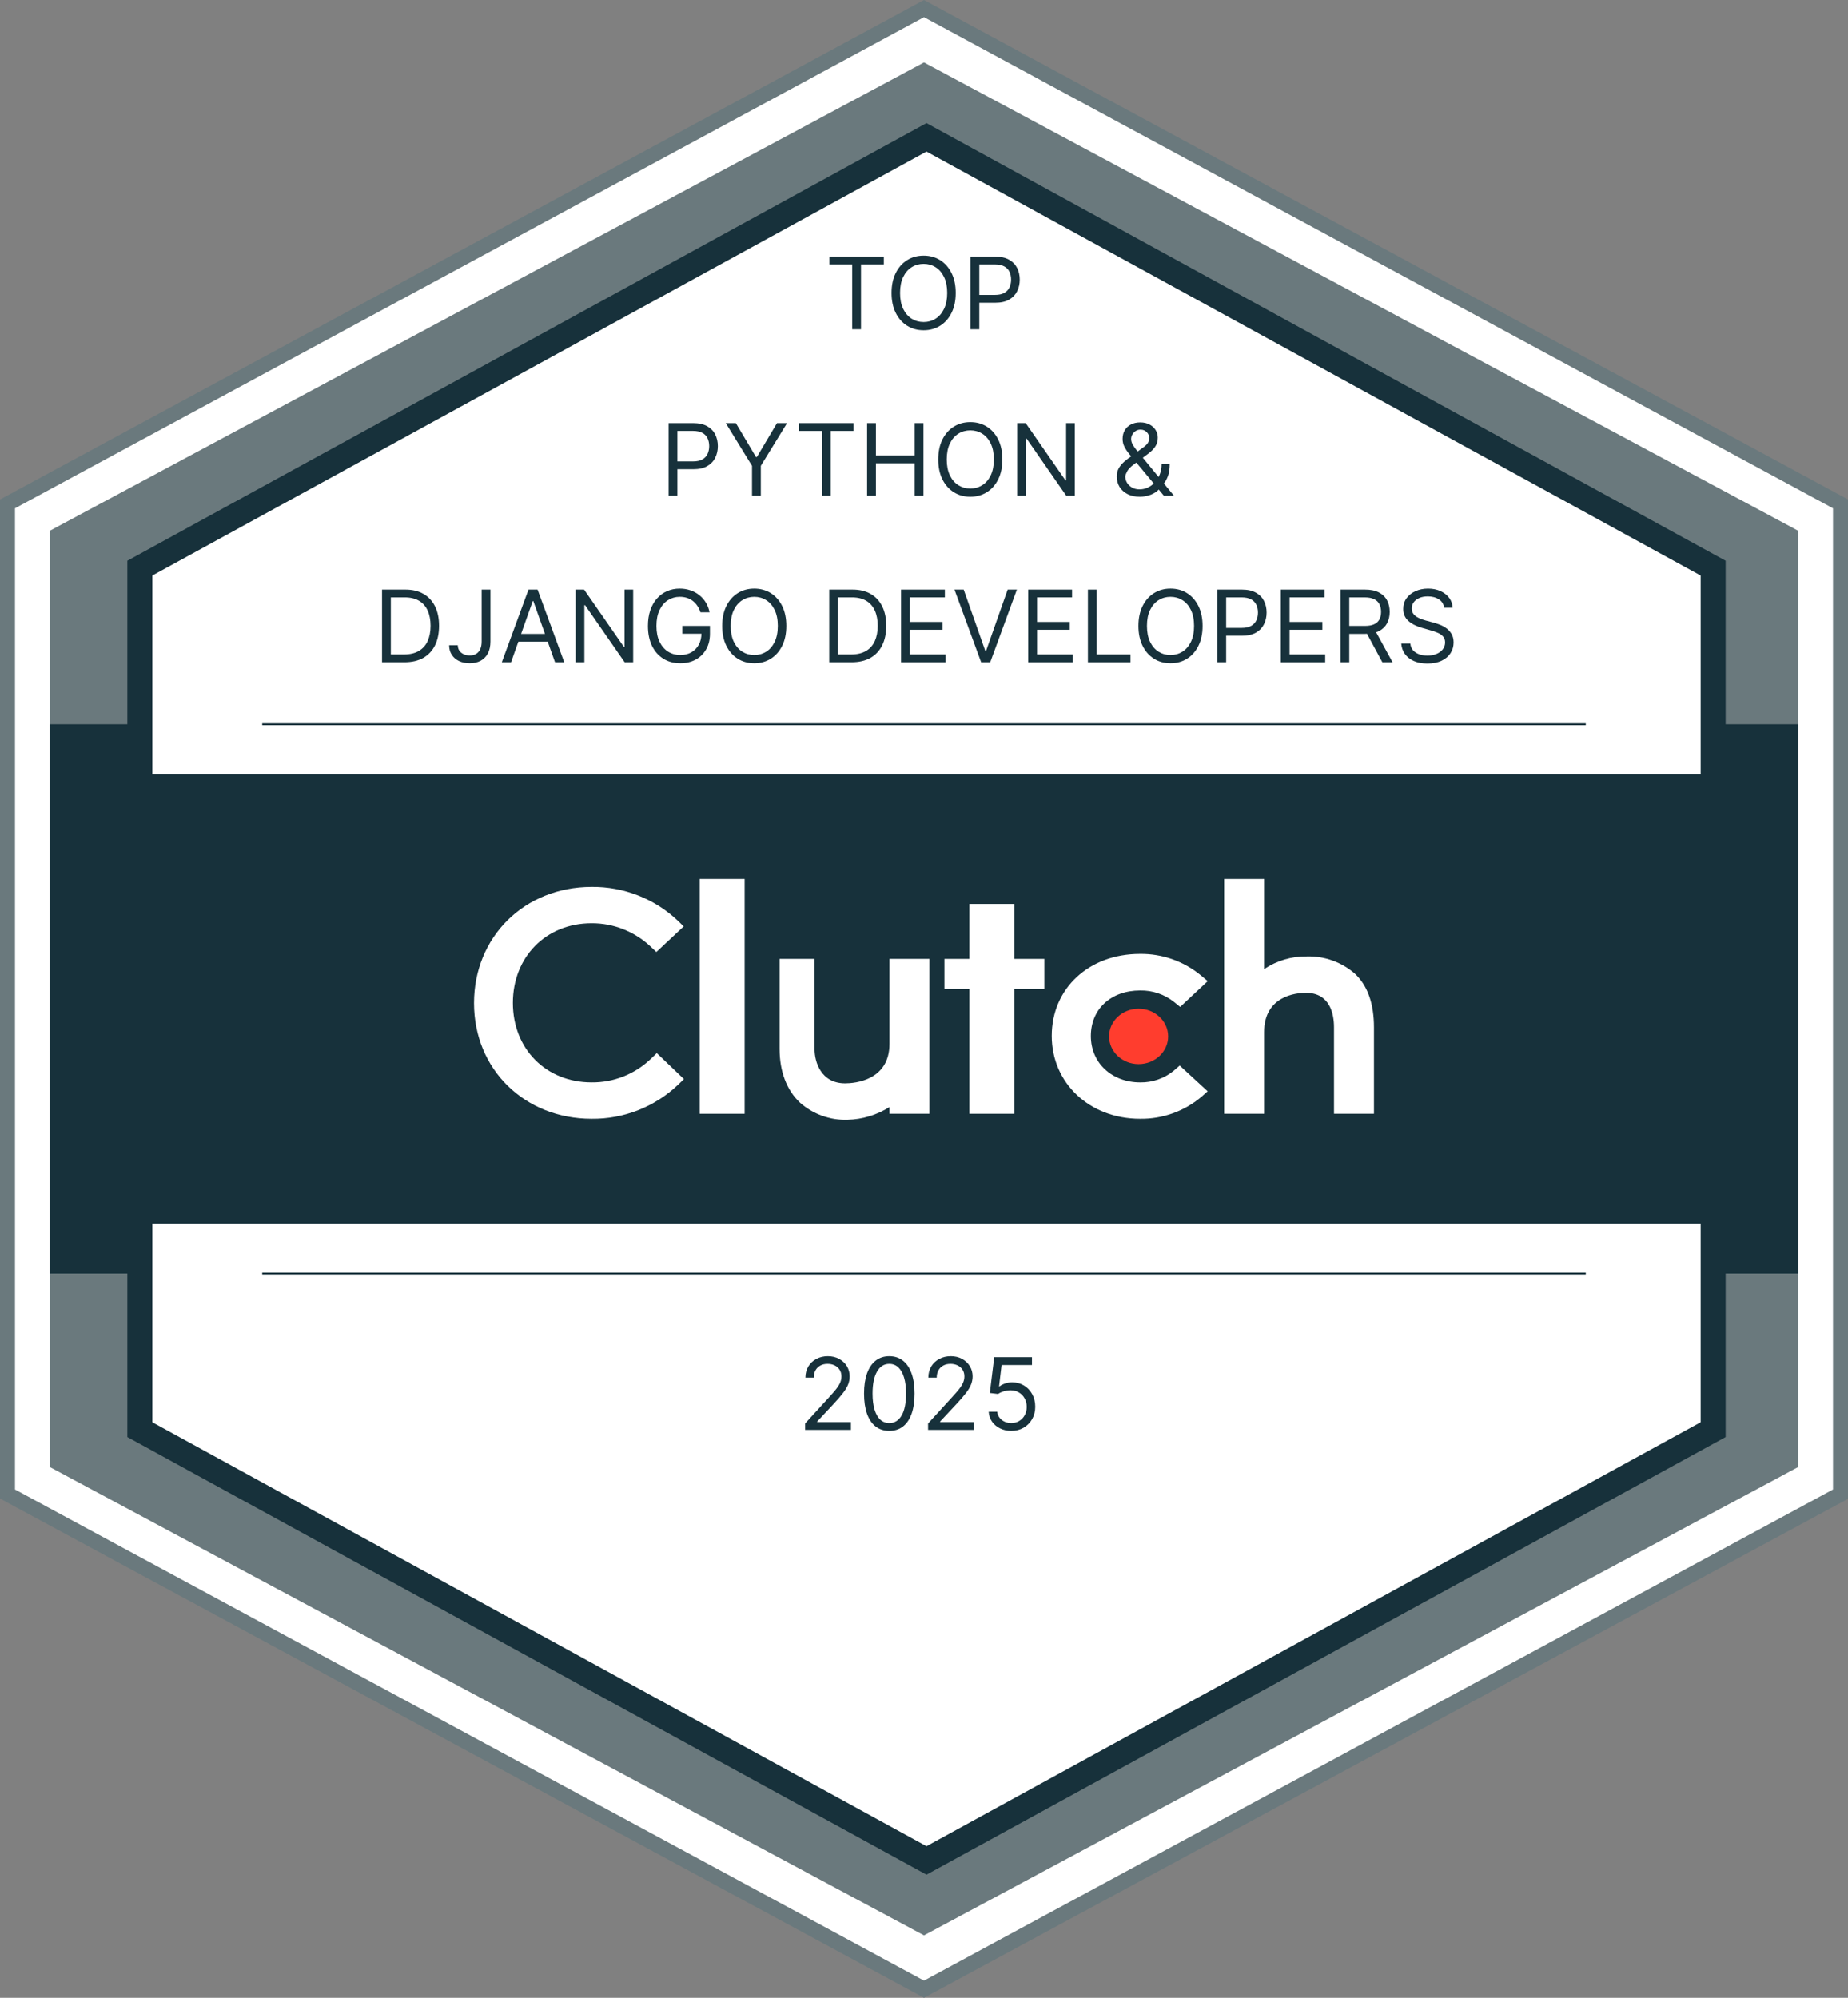
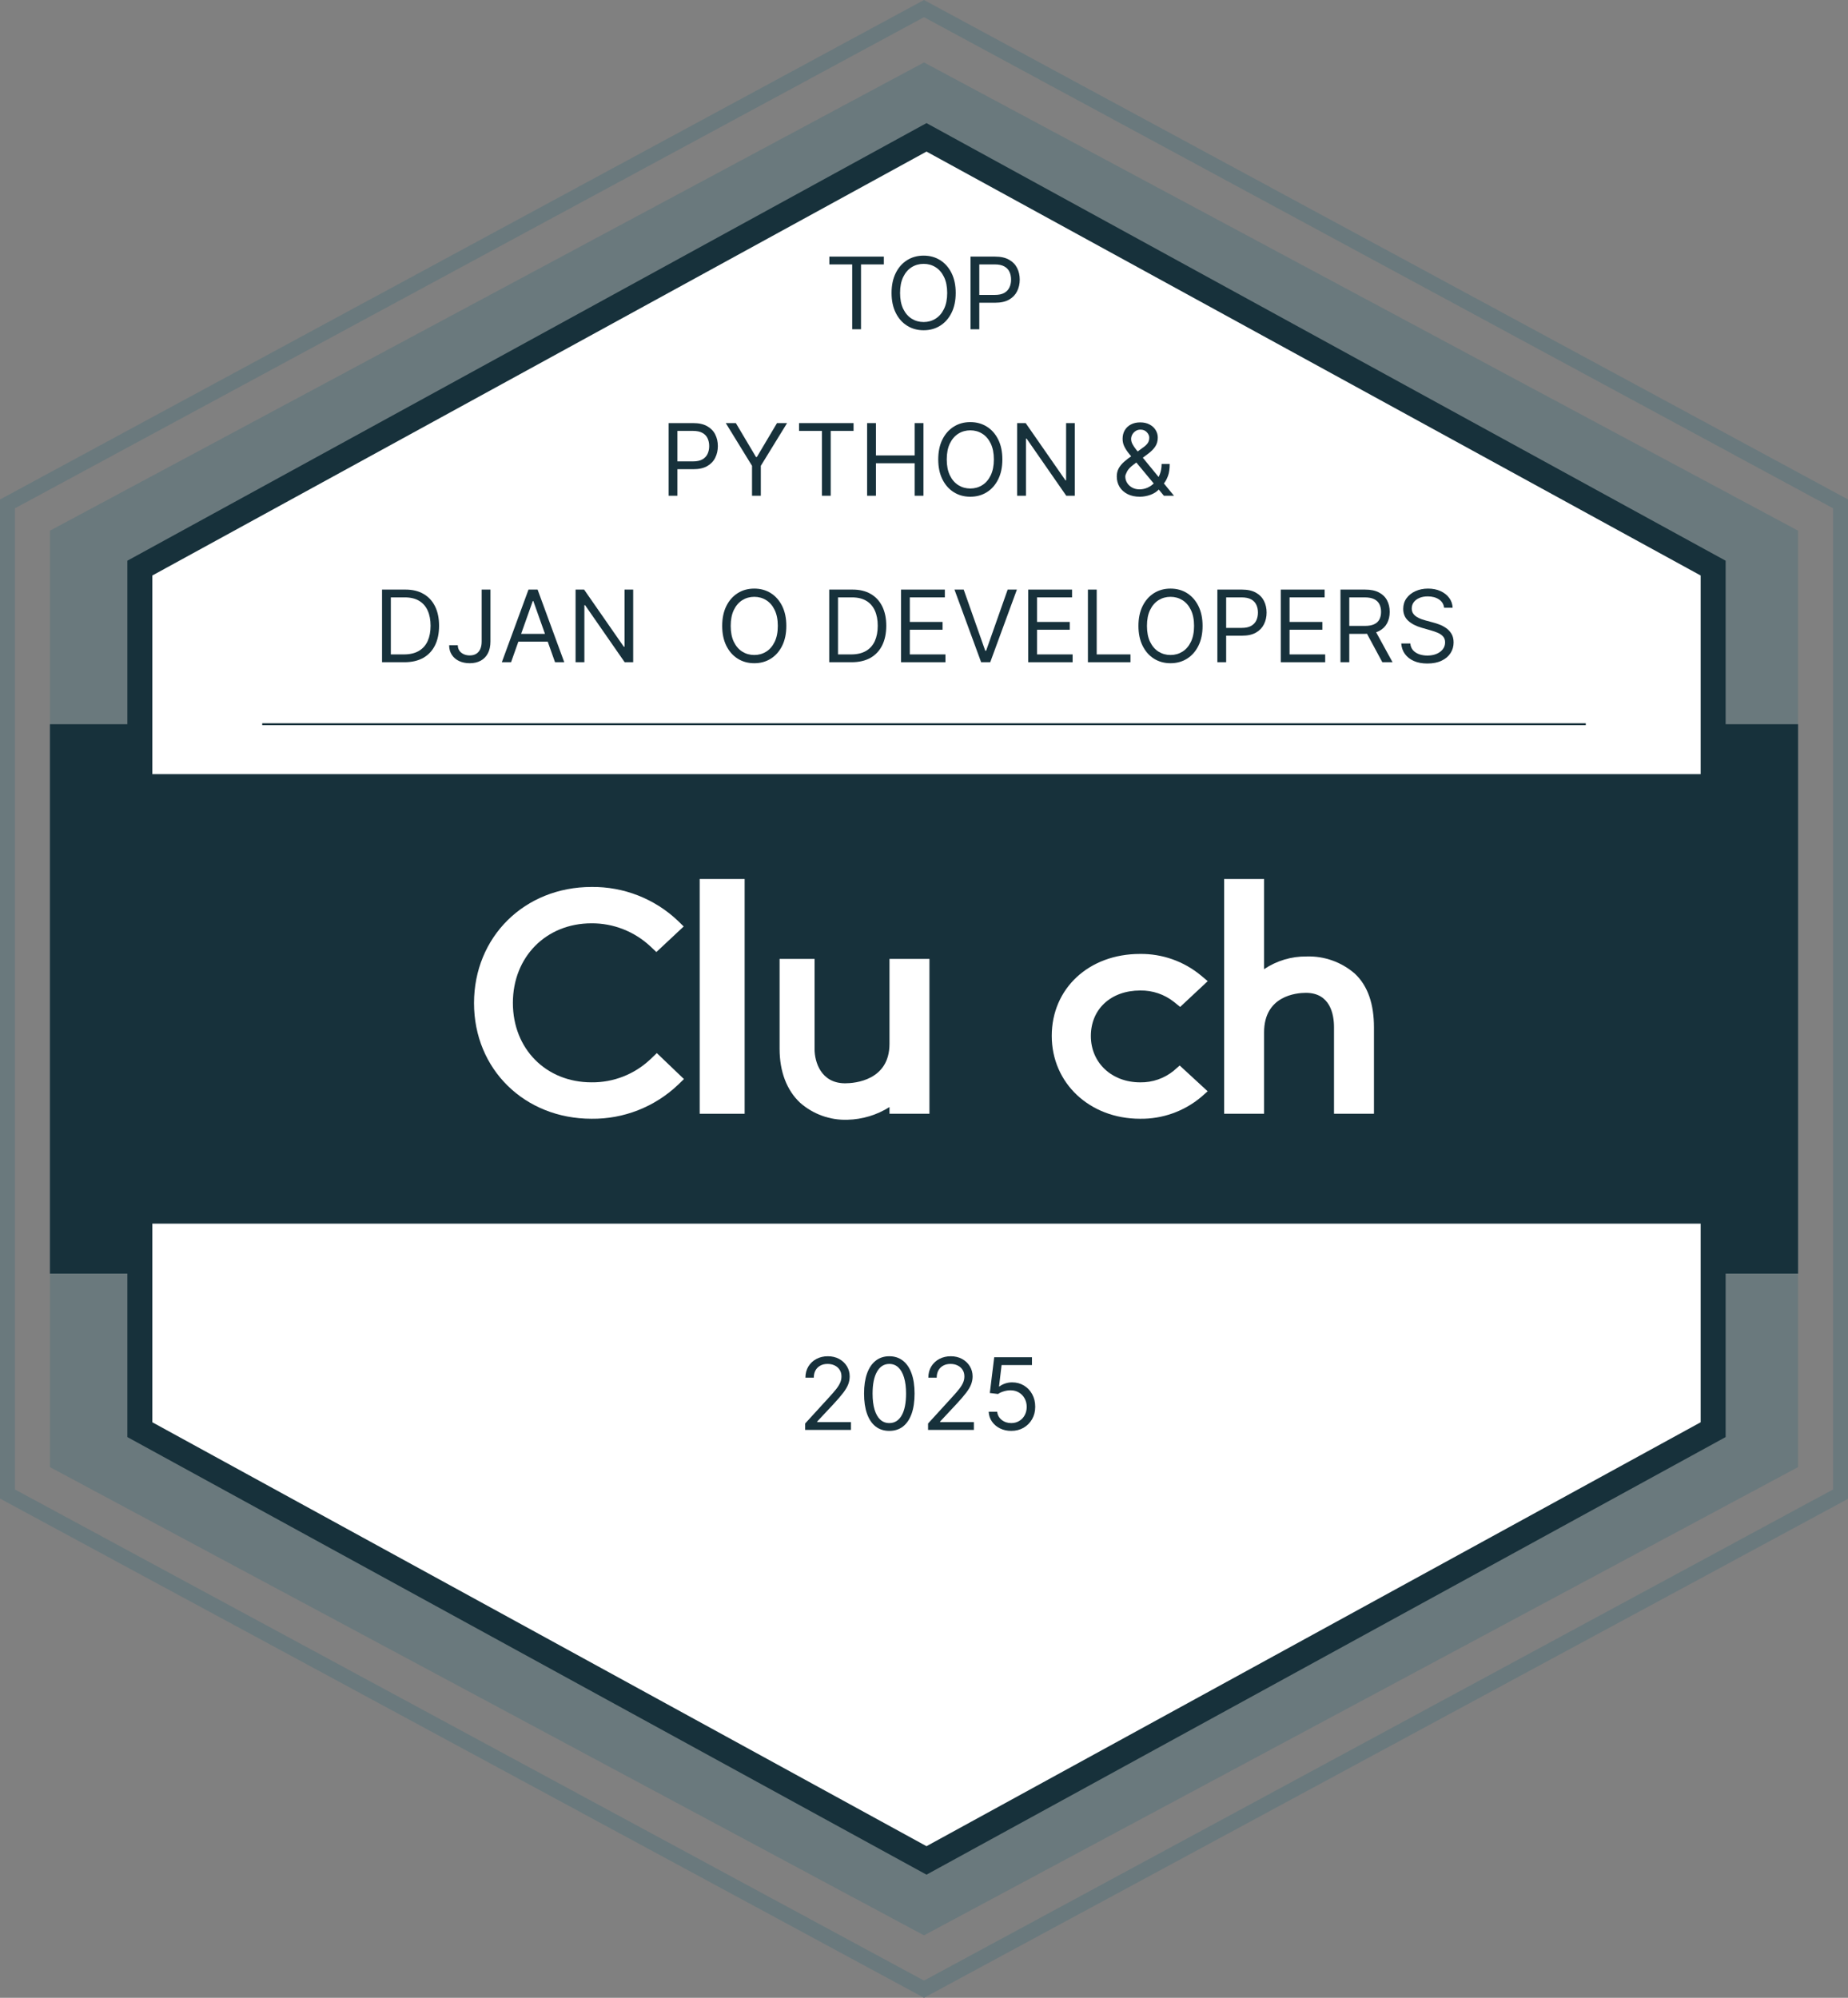
<svg xmlns="http://www.w3.org/2000/svg" width="148" height="160" viewBox="0 0 148 160" fill="none">
  <rect x="0" y="0" width="148" height="160" fill="#808080" stroke="none" />
  <g clip-path="url(#clip0_318_103589)">
-     <path d="M147.6 40.344V119.656L74.2 159.313L0.8 119.656V40.344L74.2 0.688L147.6 40.344Z" fill="white" />
    <path d="M74 160L73.72 159.847L0 120.019V40L0.316 39.833L74 0L74.28 0.153L148 40V120.04L74 160ZM1.2 119.292L74 158.624L146.8 119.292V40.708L74 1.376L1.2 40.708V119.292Z" fill="#6A797D" />
    <path d="M144 42.501V117.499L74 155L4 117.499V42.501L74 5L144 42.501Z" fill="#6A797D" />
    <path d="M144 58H4V102H144V58Z" fill="#17313B" />
    <path d="M137.2 45.499V114.501L74.2 149L11.2 114.501V45.499L74.2 11L137.2 45.499Z" fill="white" stroke="#17313B" stroke-width="2" stroke-miterlimit="10" />
    <path d="M142 62H6V98H142V62Z" fill="#17313B" />
-     <path fill-rule="evenodd" clip-rule="evenodd" d="M127 102.074H21V101.926H127V102.074Z" fill="#17313B" />
    <path fill-rule="evenodd" clip-rule="evenodd" d="M127 58.074H21V57.926H127V58.074Z" fill="#17313B" />
    <path d="M59.636 70.4H56.036V89.2H59.636V70.4Z" fill="white" />
    <path d="M71.236 83.6C71.236 86.527 68.464 86.76 67.687 86.76C65.744 86.76 65.236 85.047 65.236 84.016V76.8H62.435V84C62.435 85.816 63.007 87.315 64.071 88.312C65.118 89.237 66.478 89.727 67.876 89.68C69.067 89.65 70.228 89.299 71.236 88.663V89.2H74.436V76.8H71.236V83.6Z" fill="white" />
-     <path d="M81.236 72.4H77.636V76.8H75.636V79.2H77.636V89.2H81.236V79.2H83.636V76.8H81.236V72.4Z" fill="white" />
    <path d="M94 85.753C93.243 86.37 92.293 86.701 91.315 86.684C89.035 86.684 87.363 85.12 87.363 82.972C87.363 80.824 88.963 79.328 91.315 79.328C92.296 79.31 93.252 79.634 94.019 80.243L94.515 80.643L96.723 78.579L96.17 78.116C94.8 76.985 93.071 76.376 91.295 76.4C87.203 76.4 84.231 79.165 84.231 82.96C84.231 86.756 87.275 89.6 91.295 89.6C93.08 89.628 94.816 89.013 96.186 87.868L96.718 87.4L94.478 85.336L93.998 85.753H94Z" fill="white" />
    <path d="M108.492 77.968C107.425 77.045 106.05 76.557 104.64 76.603C103.428 76.588 102.242 76.943 101.236 77.62V70.4H98.036V89.2H101.236V82.68C101.236 79.753 103.807 79.516 104.584 79.516C106.527 79.516 106.836 81.231 106.836 82.264V89.2H110.036V82.28C110.036 80.464 109.572 78.968 108.492 77.968Z" fill="white" />
-     <path d="M91.188 85.221C92.494 85.221 93.553 84.228 93.553 83.004C93.553 81.78 92.494 80.788 91.188 80.788C89.882 80.788 88.824 81.78 88.824 83.004C88.824 84.228 89.882 85.221 91.188 85.221Z" fill="#FF3D2E" />
    <path d="M52.087 84.836C50.816 86.039 49.126 86.703 47.375 86.683C43.727 86.683 41.075 84.003 41.075 80.323C41.075 76.643 43.727 73.947 47.375 73.947C49.115 73.938 50.795 74.594 52.071 75.78L52.567 76.248L54.755 74.2L54.276 73.732C52.413 71.971 49.938 71.005 47.375 71.036C42.003 71.036 37.963 75.036 37.963 80.34C37.963 85.643 42.019 89.6 47.375 89.6C49.947 89.63 52.43 88.655 54.295 86.885L54.775 86.421L52.603 84.341L52.087 84.837V84.836Z" fill="white" />
    <path d="M77.724 26.37V20.552H79.689C80.146 20.552 80.519 20.634 80.809 20.799C81.1 20.962 81.316 21.182 81.457 21.461C81.597 21.739 81.667 22.05 81.667 22.393C81.667 22.735 81.597 23.047 81.457 23.327C81.318 23.608 81.104 23.831 80.814 23.998C80.525 24.163 80.154 24.245 79.701 24.245H78.292V23.62H79.678C79.991 23.62 80.242 23.566 80.431 23.458C80.62 23.35 80.758 23.204 80.843 23.02C80.93 22.835 80.974 22.626 80.974 22.393C80.974 22.16 80.93 21.951 80.843 21.768C80.758 21.584 80.62 21.44 80.428 21.336C80.237 21.23 79.983 21.177 79.667 21.177H78.428V26.37H77.724Z" fill="#17313B" />
    <path d="M76.539 23.461C76.539 24.075 76.428 24.605 76.206 25.052C75.985 25.499 75.681 25.844 75.294 26.086C74.908 26.329 74.467 26.45 73.971 26.45C73.474 26.45 73.033 26.329 72.647 26.086C72.26 25.844 71.956 25.499 71.735 25.052C71.513 24.605 71.402 24.075 71.402 23.461C71.402 22.848 71.513 22.317 71.735 21.87C71.956 21.423 72.26 21.079 72.647 20.836C73.033 20.594 73.474 20.473 73.971 20.473C74.467 20.473 74.908 20.594 75.294 20.836C75.681 21.079 75.985 21.423 76.206 21.87C76.428 22.317 76.539 22.848 76.539 23.461ZM75.857 23.461C75.857 22.957 75.773 22.532 75.604 22.186C75.437 21.839 75.211 21.577 74.925 21.399C74.641 21.221 74.323 21.132 73.971 21.132C73.618 21.132 73.299 21.221 73.013 21.399C72.729 21.577 72.503 21.839 72.334 22.186C72.168 22.532 72.084 22.957 72.084 23.461C72.084 23.965 72.168 24.39 72.334 24.737C72.503 25.084 72.729 25.346 73.013 25.524C73.299 25.702 73.618 25.791 73.971 25.791C74.323 25.791 74.641 25.702 74.925 25.524C75.211 25.346 75.437 25.084 75.604 24.737C75.773 24.39 75.857 23.965 75.857 23.461Z" fill="#17313B" />
    <path d="M66.421 21.177V20.552H70.784V21.177H68.955V26.37H68.25V21.177H66.421Z" fill="#17313B" />
    <path d="M91.291 39.783C90.909 39.783 90.579 39.713 90.303 39.572C90.026 39.432 89.813 39.24 89.663 38.996C89.514 38.751 89.439 38.472 89.439 38.158C89.439 37.915 89.49 37.7 89.592 37.513C89.697 37.323 89.84 37.148 90.021 36.987C90.205 36.824 90.416 36.661 90.655 36.499L91.496 35.874C91.661 35.766 91.792 35.65 91.891 35.527C91.991 35.404 92.041 35.243 92.041 35.044C92.041 34.896 91.976 34.753 91.845 34.615C91.716 34.477 91.547 34.408 91.337 34.408C91.189 34.408 91.058 34.446 90.945 34.521C90.833 34.595 90.745 34.69 90.68 34.805C90.618 34.919 90.587 35.036 90.587 35.158C90.587 35.294 90.624 35.432 90.698 35.572C90.773 35.711 90.869 35.853 90.984 35.999C91.102 36.142 91.223 36.29 91.348 36.442L94.019 39.703H93.212L91.007 37.044C90.803 36.798 90.617 36.574 90.45 36.374C90.284 36.173 90.151 35.975 90.053 35.78C89.954 35.585 89.905 35.374 89.905 35.146C89.905 34.885 89.963 34.656 90.078 34.459C90.196 34.26 90.359 34.106 90.57 33.996C90.782 33.884 91.03 33.828 91.314 33.828C91.606 33.828 91.857 33.885 92.067 33.999C92.277 34.11 92.439 34.259 92.553 34.445C92.666 34.628 92.723 34.828 92.723 35.044C92.723 35.322 92.654 35.564 92.516 35.769C92.377 35.973 92.189 36.163 91.95 36.34L90.791 37.203C90.53 37.396 90.353 37.584 90.26 37.766C90.167 37.947 90.121 38.078 90.121 38.158C90.121 38.34 90.168 38.509 90.263 38.666C90.358 38.823 90.491 38.95 90.663 39.047C90.836 39.144 91.037 39.192 91.269 39.192C91.488 39.192 91.702 39.145 91.911 39.053C92.119 38.958 92.307 38.822 92.476 38.644C92.646 38.465 92.781 38.251 92.879 38.001C92.98 37.751 93.03 37.47 93.03 37.158H93.678C93.678 37.544 93.633 37.859 93.544 38.104C93.455 38.348 93.355 38.539 93.243 38.678C93.131 38.816 93.041 38.919 92.973 38.987C92.95 39.016 92.93 39.044 92.911 39.072C92.892 39.101 92.871 39.129 92.848 39.158C92.661 39.368 92.424 39.525 92.138 39.629C91.852 39.731 91.57 39.783 91.291 39.783Z" fill="#17313B" />
    <path d="M86.075 33.885V39.703H85.393L82.222 35.135H82.165V39.703H81.461V33.885H82.143L85.325 38.464H85.381V33.885H86.075Z" fill="#17313B" />
    <path d="M80.276 36.794C80.276 37.408 80.166 37.938 79.944 38.385C79.722 38.832 79.419 39.177 79.032 39.419C78.646 39.662 78.204 39.783 77.708 39.783C77.212 39.783 76.771 39.662 76.385 39.419C75.998 39.177 75.694 38.832 75.472 38.385C75.251 37.938 75.14 37.408 75.14 36.794C75.14 36.181 75.251 35.65 75.472 35.203C75.694 34.756 75.998 34.412 76.385 34.169C76.771 33.927 77.212 33.806 77.708 33.806C78.204 33.806 78.646 33.927 79.032 34.169C79.419 34.412 79.722 34.756 79.944 35.203C80.166 35.65 80.276 36.181 80.276 36.794ZM79.595 36.794C79.595 36.291 79.51 35.865 79.342 35.519C79.175 35.172 78.949 34.91 78.663 34.732C78.379 34.554 78.061 34.465 77.708 34.465C77.356 34.465 77.037 34.554 76.751 34.732C76.467 34.91 76.24 35.172 76.072 35.519C75.905 35.865 75.822 36.291 75.822 36.794C75.822 37.298 75.905 37.723 76.072 38.07C76.24 38.416 76.467 38.679 76.751 38.857C77.037 39.035 77.356 39.124 77.708 39.124C78.061 39.124 78.379 39.035 78.663 38.857C78.949 38.679 79.175 38.416 79.342 38.07C79.51 37.723 79.595 37.298 79.595 36.794Z" fill="#17313B" />
    <path d="M69.445 39.703V33.885H70.15V36.476H73.252V33.885H73.957V39.703H73.252V37.101H70.15V39.703H69.445Z" fill="#17313B" />
    <path d="M63.994 34.51V33.885H68.358V34.51H66.528V39.703H65.824V34.51H63.994Z" fill="#17313B" />
    <path d="M58.125 33.885H58.932L60.545 36.601H60.614L62.227 33.885H63.034L60.932 37.305V39.703H60.227V37.305L58.125 33.885Z" fill="#17313B" />
    <path d="M53.547 39.703V33.885H55.513C55.969 33.885 56.342 33.967 56.632 34.132C56.924 34.295 57.14 34.515 57.28 34.794C57.42 35.072 57.49 35.383 57.49 35.726C57.49 36.069 57.42 36.38 57.28 36.66C57.142 36.941 56.928 37.164 56.638 37.331C56.348 37.496 55.977 37.578 55.524 37.578H54.115V36.953H55.501C55.814 36.953 56.065 36.899 56.254 36.791C56.444 36.683 56.581 36.537 56.666 36.353C56.753 36.168 56.797 35.959 56.797 35.726C56.797 35.493 56.753 35.284 56.666 35.101C56.581 34.917 56.443 34.773 56.251 34.669C56.06 34.563 55.806 34.51 55.49 34.51H54.251V39.703H53.547Z" fill="#17313B" />
    <path d="M115.653 48.674C115.619 48.386 115.481 48.162 115.238 48.003C114.996 47.844 114.698 47.765 114.346 47.765C114.089 47.765 113.863 47.806 113.67 47.89C113.479 47.973 113.329 48.088 113.221 48.233C113.115 48.379 113.062 48.545 113.062 48.731C113.062 48.886 113.099 49.019 113.173 49.131C113.249 49.241 113.345 49.333 113.463 49.407C113.58 49.479 113.703 49.538 113.832 49.586C113.961 49.631 114.079 49.668 114.187 49.697L114.778 49.856C114.93 49.895 115.098 49.95 115.284 50.02C115.471 50.09 115.65 50.186 115.821 50.307C115.993 50.427 116.135 50.58 116.247 50.767C116.359 50.955 116.414 51.185 116.414 51.458C116.414 51.772 116.332 52.056 116.167 52.31C116.004 52.564 115.766 52.766 115.451 52.915C115.139 53.065 114.759 53.14 114.312 53.14C113.895 53.14 113.535 53.072 113.23 52.938C112.927 52.803 112.688 52.616 112.514 52.375C112.341 52.135 112.244 51.856 112.221 51.537H112.948C112.967 51.757 113.041 51.939 113.17 52.083C113.301 52.225 113.466 52.331 113.664 52.401C113.865 52.469 114.081 52.503 114.312 52.503C114.581 52.503 114.823 52.46 115.037 52.373C115.251 52.284 115.42 52.16 115.545 52.003C115.67 51.844 115.733 51.659 115.733 51.447C115.733 51.253 115.679 51.096 115.571 50.975C115.463 50.854 115.321 50.755 115.144 50.679C114.968 50.604 114.778 50.537 114.573 50.481L113.858 50.276C113.403 50.145 113.043 49.959 112.778 49.716C112.513 49.474 112.38 49.157 112.38 48.765C112.38 48.439 112.468 48.155 112.644 47.912C112.823 47.668 113.061 47.479 113.36 47.344C113.662 47.208 113.998 47.14 114.369 47.14C114.744 47.14 115.077 47.207 115.369 47.341C115.661 47.474 115.892 47.656 116.062 47.887C116.234 48.118 116.325 48.38 116.335 48.674H115.653Z" fill="#17313B" />
    <path d="M107.354 53.037V47.219H109.32C109.774 47.219 110.148 47.296 110.439 47.452C110.731 47.605 110.947 47.816 111.087 48.085C111.227 48.354 111.297 48.66 111.297 49.003C111.297 49.346 111.227 49.65 111.087 49.915C110.947 50.18 110.732 50.388 110.442 50.54C110.152 50.689 109.782 50.764 109.331 50.764H107.74V50.128H109.309C109.619 50.128 109.869 50.082 110.059 49.992C110.25 49.901 110.388 49.772 110.473 49.605C110.56 49.437 110.604 49.236 110.604 49.003C110.604 48.77 110.56 48.566 110.473 48.392C110.386 48.218 110.247 48.083 110.056 47.989C109.864 47.892 109.612 47.844 109.297 47.844H108.059V53.037H107.354ZM110.093 50.423L111.524 53.037H110.706L109.297 50.423H110.093Z" fill="#17313B" />
    <path d="M102.573 53.037V47.219H106.084V47.844H103.277V49.81H105.902V50.435H103.277V52.412H106.13V53.037H102.573Z" fill="#17313B" />
    <path d="M97.495 53.037V47.219H99.46C99.917 47.219 100.29 47.301 100.58 47.466C100.872 47.629 101.087 47.849 101.228 48.128C101.368 48.406 101.438 48.717 101.438 49.06C101.438 49.403 101.368 49.714 101.228 49.994C101.089 50.275 100.875 50.498 100.586 50.665C100.296 50.83 99.925 50.912 99.472 50.912H98.063V50.287H99.449C99.762 50.287 100.013 50.233 100.202 50.125C100.391 50.017 100.529 49.871 100.614 49.688C100.701 49.502 100.745 49.293 100.745 49.06C100.745 48.827 100.701 48.618 100.614 48.435C100.529 48.251 100.39 48.107 100.199 48.003C100.008 47.897 99.754 47.844 99.438 47.844H98.199V53.037H97.495Z" fill="#17313B" />
    <path d="M96.31 50.128C96.31 50.742 96.199 51.272 95.978 51.719C95.756 52.166 95.452 52.511 95.066 52.753C94.68 52.996 94.238 53.117 93.742 53.117C93.246 53.117 92.805 52.996 92.418 52.753C92.032 52.511 91.728 52.166 91.506 51.719C91.285 51.272 91.174 50.742 91.174 50.128C91.174 49.515 91.285 48.984 91.506 48.537C91.728 48.09 92.032 47.746 92.418 47.503C92.805 47.261 93.246 47.14 93.742 47.14C94.238 47.14 94.68 47.261 95.066 47.503C95.452 47.746 95.756 48.09 95.978 48.537C96.199 48.984 96.31 49.515 96.31 50.128ZM95.628 50.128C95.628 49.624 95.544 49.199 95.376 48.853C95.209 48.506 94.983 48.244 94.697 48.066C94.412 47.888 94.094 47.799 93.742 47.799C93.39 47.799 93.071 47.888 92.785 48.066C92.501 48.244 92.274 48.506 92.106 48.853C91.939 49.199 91.856 49.624 91.856 50.128C91.856 50.632 91.939 51.057 92.106 51.404C92.274 51.75 92.501 52.013 92.785 52.191C93.071 52.369 93.39 52.458 93.742 52.458C94.094 52.458 94.412 52.369 94.697 52.191C94.983 52.013 95.209 51.75 95.376 51.404C95.544 51.057 95.628 50.632 95.628 50.128Z" fill="#17313B" />
    <path d="M87.127 53.037V47.219H87.832V52.412H90.537V53.037H87.127Z" fill="#17313B" />
    <path d="M82.346 53.037V47.219H85.858V47.844H83.051V49.81H85.676V50.435H83.051V52.412H85.903V53.037H82.346Z" fill="#17313B" />
    <path d="M77.179 47.219L78.906 52.117H78.974L80.701 47.219H81.44L79.304 53.037H78.576L76.44 47.219H77.179Z" fill="#17313B" />
    <path d="M72.159 53.037V47.219H75.67V47.844H72.863V49.81H75.488V50.435H72.863V52.412H75.716V53.037H72.159Z" fill="#17313B" />
    <path d="M68.204 53.037H66.409V47.219H68.284C68.848 47.219 69.331 47.335 69.733 47.568C70.134 47.799 70.442 48.132 70.656 48.565C70.87 48.997 70.977 49.514 70.977 50.117C70.977 50.722 70.869 51.244 70.653 51.682C70.437 52.117 70.123 52.453 69.71 52.688C69.297 52.92 68.795 53.037 68.204 53.037ZM67.113 52.412H68.159C68.64 52.412 69.038 52.319 69.355 52.133C69.671 51.948 69.907 51.684 70.062 51.341C70.217 50.998 70.295 50.59 70.295 50.117C70.295 49.647 70.218 49.242 70.065 48.903C69.912 48.562 69.682 48.301 69.377 48.119C69.073 47.936 68.693 47.844 68.238 47.844H67.113V52.412Z" fill="#17313B" />
    <path d="M62.974 50.128C62.974 50.742 62.864 51.272 62.642 51.719C62.42 52.166 62.116 52.511 61.73 52.753C61.344 52.996 60.902 53.117 60.406 53.117C59.91 53.117 59.469 52.996 59.082 52.753C58.696 52.511 58.392 52.166 58.17 51.719C57.949 51.272 57.838 50.742 57.838 50.128C57.838 49.515 57.949 48.984 58.17 48.537C58.392 48.09 58.696 47.746 59.082 47.503C59.469 47.261 59.91 47.14 60.406 47.14C60.902 47.14 61.344 47.261 61.73 47.503C62.116 47.746 62.42 48.09 62.642 48.537C62.864 48.984 62.974 49.515 62.974 50.128ZM62.292 50.128C62.292 49.624 62.208 49.199 62.04 48.853C61.873 48.506 61.647 48.244 61.361 48.066C61.077 47.888 60.758 47.799 60.406 47.799C60.054 47.799 59.735 47.888 59.449 48.066C59.165 48.244 58.938 48.506 58.77 48.853C58.603 49.199 58.52 49.624 58.52 50.128C58.52 50.632 58.603 51.057 58.77 51.404C58.938 51.75 59.165 52.013 59.449 52.191C59.735 52.369 60.054 52.458 60.406 52.458C60.758 52.458 61.077 52.369 61.361 52.191C61.647 52.013 61.873 51.75 62.04 51.404C62.208 51.057 62.292 50.632 62.292 50.128Z" fill="#17313B" />
-     <path d="M56.097 49.037C56.035 48.846 55.952 48.675 55.85 48.523C55.75 48.37 55.629 48.239 55.489 48.131C55.351 48.023 55.194 47.941 55.018 47.884C54.841 47.827 54.648 47.799 54.438 47.799C54.093 47.799 53.78 47.888 53.498 48.066C53.215 48.244 52.991 48.506 52.824 48.853C52.658 49.199 52.574 49.624 52.574 50.128C52.574 50.632 52.659 51.057 52.827 51.404C52.996 51.75 53.224 52.013 53.512 52.191C53.8 52.369 54.124 52.458 54.483 52.458C54.817 52.458 55.11 52.387 55.364 52.245C55.62 52.101 55.819 51.898 55.961 51.637C56.105 51.373 56.177 51.064 56.177 50.708L56.393 50.753H54.643V50.128H56.858V50.753C56.858 51.233 56.756 51.649 56.552 52.003C56.349 52.358 56.069 52.632 55.711 52.827C55.355 53.02 54.946 53.117 54.483 53.117C53.968 53.117 53.516 52.996 53.126 52.753C52.737 52.511 52.434 52.166 52.216 51.719C52.001 51.272 51.893 50.742 51.893 50.128C51.893 49.668 51.954 49.254 52.077 48.887C52.202 48.517 52.378 48.203 52.606 47.944C52.833 47.684 53.102 47.485 53.413 47.347C53.723 47.209 54.065 47.14 54.438 47.14C54.745 47.14 55.031 47.186 55.296 47.279C55.563 47.37 55.801 47.499 56.009 47.668C56.219 47.835 56.395 48.035 56.535 48.267C56.675 48.499 56.771 48.755 56.824 49.037H56.097Z" fill="#17313B" />
    <path d="M50.71 47.219V53.037H50.028L46.858 48.469H46.801V53.037H46.096V47.219H46.778L49.96 51.798H50.017V47.219H50.71Z" fill="#17313B" />
    <path d="M40.929 53.037H40.19L42.326 47.219H43.054L45.19 53.037H44.451L42.713 48.139H42.667L40.929 53.037ZM41.201 50.764H44.179V51.389H41.201V50.764Z" fill="#17313B" />
    <path d="M38.574 47.219H39.278V51.378C39.278 51.749 39.21 52.064 39.074 52.324C38.937 52.583 38.745 52.78 38.497 52.915C38.249 53.049 37.956 53.117 37.619 53.117C37.301 53.117 37.018 53.059 36.77 52.943C36.521 52.826 36.326 52.659 36.184 52.443C36.042 52.227 35.971 51.971 35.971 51.673H36.664C36.664 51.838 36.705 51.982 36.786 52.105C36.87 52.226 36.983 52.321 37.127 52.389C37.271 52.457 37.435 52.492 37.619 52.492C37.822 52.492 37.994 52.449 38.136 52.364C38.278 52.278 38.386 52.153 38.46 51.989C38.536 51.822 38.574 51.618 38.574 51.378V47.219Z" fill="#17313B" />
    <path d="M32.392 53.037H30.596V47.219H32.471C33.036 47.219 33.519 47.335 33.92 47.568C34.322 47.799 34.629 48.132 34.843 48.565C35.057 48.997 35.164 49.514 35.164 50.117C35.164 50.722 35.056 51.244 34.84 51.682C34.625 52.117 34.31 52.453 33.897 52.688C33.484 52.92 32.983 53.037 32.392 53.037ZM31.301 52.412H32.346C32.827 52.412 33.226 52.319 33.542 52.133C33.858 51.948 34.094 51.684 34.25 51.341C34.405 50.998 34.483 50.59 34.483 50.117C34.483 49.647 34.406 49.242 34.252 48.903C34.099 48.562 33.87 48.301 33.565 48.119C33.26 47.936 32.88 47.844 32.426 47.844H31.301V52.412Z" fill="#17313B" />
    <path d="M80.987 114.598C80.653 114.598 80.353 114.532 80.086 114.399C79.819 114.266 79.605 114.085 79.444 113.854C79.283 113.623 79.195 113.359 79.18 113.064H79.862C79.888 113.327 80.007 113.545 80.219 113.717C80.433 113.888 80.689 113.973 80.987 113.973C81.225 113.973 81.437 113.917 81.623 113.805C81.81 113.694 81.957 113.54 82.063 113.345C82.171 113.148 82.225 112.926 82.225 112.677C82.225 112.424 82.169 112.197 82.058 111.998C81.948 111.798 81.796 111.64 81.603 111.524C81.41 111.409 81.189 111.35 80.941 111.348C80.763 111.346 80.58 111.373 80.393 111.43C80.205 111.485 80.051 111.556 79.93 111.643L79.271 111.564L79.623 108.7H82.646V109.325H80.214L80.009 111.041H80.043C80.163 110.946 80.312 110.868 80.492 110.805C80.672 110.743 80.86 110.712 81.055 110.712C81.411 110.712 81.728 110.797 82.006 110.967C82.287 111.136 82.506 111.367 82.665 111.66C82.826 111.954 82.907 112.289 82.907 112.666C82.907 113.037 82.824 113.369 82.657 113.66C82.492 113.95 82.265 114.179 81.975 114.348C81.685 114.515 81.356 114.598 80.987 114.598Z" fill="#17313B" />
    <path d="M74.325 114.519V114.007L76.245 111.905C76.471 111.659 76.656 111.445 76.802 111.263C76.948 111.079 77.056 110.907 77.126 110.746C77.198 110.583 77.234 110.413 77.234 110.235C77.234 110.03 77.185 109.853 77.086 109.703C76.99 109.554 76.857 109.438 76.688 109.357C76.52 109.275 76.33 109.235 76.12 109.235C75.897 109.235 75.702 109.281 75.535 109.374C75.37 109.465 75.242 109.593 75.151 109.757C75.062 109.922 75.018 110.115 75.018 110.337H74.347C74.347 109.996 74.426 109.697 74.583 109.439C74.74 109.182 74.954 108.981 75.225 108.837C75.498 108.693 75.804 108.621 76.143 108.621C76.484 108.621 76.786 108.693 77.049 108.837C77.312 108.981 77.519 109.175 77.668 109.419C77.818 109.664 77.893 109.935 77.893 110.235C77.893 110.449 77.854 110.658 77.776 110.863C77.701 111.065 77.568 111.292 77.379 111.542C77.191 111.79 76.931 112.093 76.597 112.451L75.291 113.848V113.894H77.995V114.519H74.325Z" fill="#17313B" />
    <path d="M71.222 114.598C70.794 114.598 70.43 114.482 70.129 114.249C69.828 114.014 69.597 113.674 69.438 113.229C69.279 112.782 69.2 112.242 69.2 111.61C69.2 110.981 69.279 110.444 69.438 109.999C69.599 109.552 69.83 109.211 70.132 108.976C70.435 108.739 70.798 108.621 71.222 108.621C71.647 108.621 72.009 108.739 72.311 108.976C72.614 109.211 72.845 109.552 73.004 109.999C73.165 110.444 73.245 110.981 73.245 111.61C73.245 112.242 73.166 112.782 73.007 113.229C72.847 113.674 72.617 114.014 72.316 114.249C72.015 114.482 71.65 114.598 71.222 114.598ZM71.222 113.973C71.647 113.973 71.976 113.769 72.211 113.36C72.446 112.951 72.563 112.367 72.563 111.61C72.563 111.106 72.509 110.677 72.401 110.323C72.295 109.969 72.142 109.699 71.941 109.513C71.742 109.328 71.503 109.235 71.222 109.235C70.802 109.235 70.473 109.442 70.237 109.857C70 110.27 69.882 110.854 69.882 111.61C69.882 112.114 69.935 112.542 70.041 112.894C70.147 113.246 70.299 113.514 70.498 113.698C70.699 113.882 70.94 113.973 71.222 113.973Z" fill="#17313B" />
    <path d="M64.481 114.519V114.007L66.401 111.905C66.627 111.659 66.812 111.445 66.958 111.263C67.104 111.079 67.212 110.907 67.282 110.746C67.354 110.583 67.39 110.413 67.39 110.235C67.39 110.03 67.341 109.853 67.242 109.703C67.146 109.554 67.013 109.438 66.845 109.357C66.676 109.275 66.487 109.235 66.276 109.235C66.053 109.235 65.858 109.281 65.691 109.374C65.526 109.465 65.399 109.593 65.308 109.757C65.219 109.922 65.174 110.115 65.174 110.337H64.504C64.504 109.996 64.582 109.697 64.74 109.439C64.897 109.182 65.111 108.981 65.382 108.837C65.654 108.693 65.96 108.621 66.299 108.621C66.64 108.621 66.942 108.693 67.205 108.837C67.469 108.981 67.675 109.175 67.825 109.419C67.974 109.664 68.049 109.935 68.049 110.235C68.049 110.449 68.01 110.658 67.933 110.863C67.857 111.065 67.724 111.292 67.535 111.542C67.347 111.79 67.087 112.093 66.754 112.451L65.447 113.848V113.894H68.151V114.519H64.481Z" fill="#17313B" />
  </g>
  <defs>
    <clipPath id="clip0_318_103589">
      <rect width="148" height="160" fill="white" />
    </clipPath>
  </defs>
</svg>